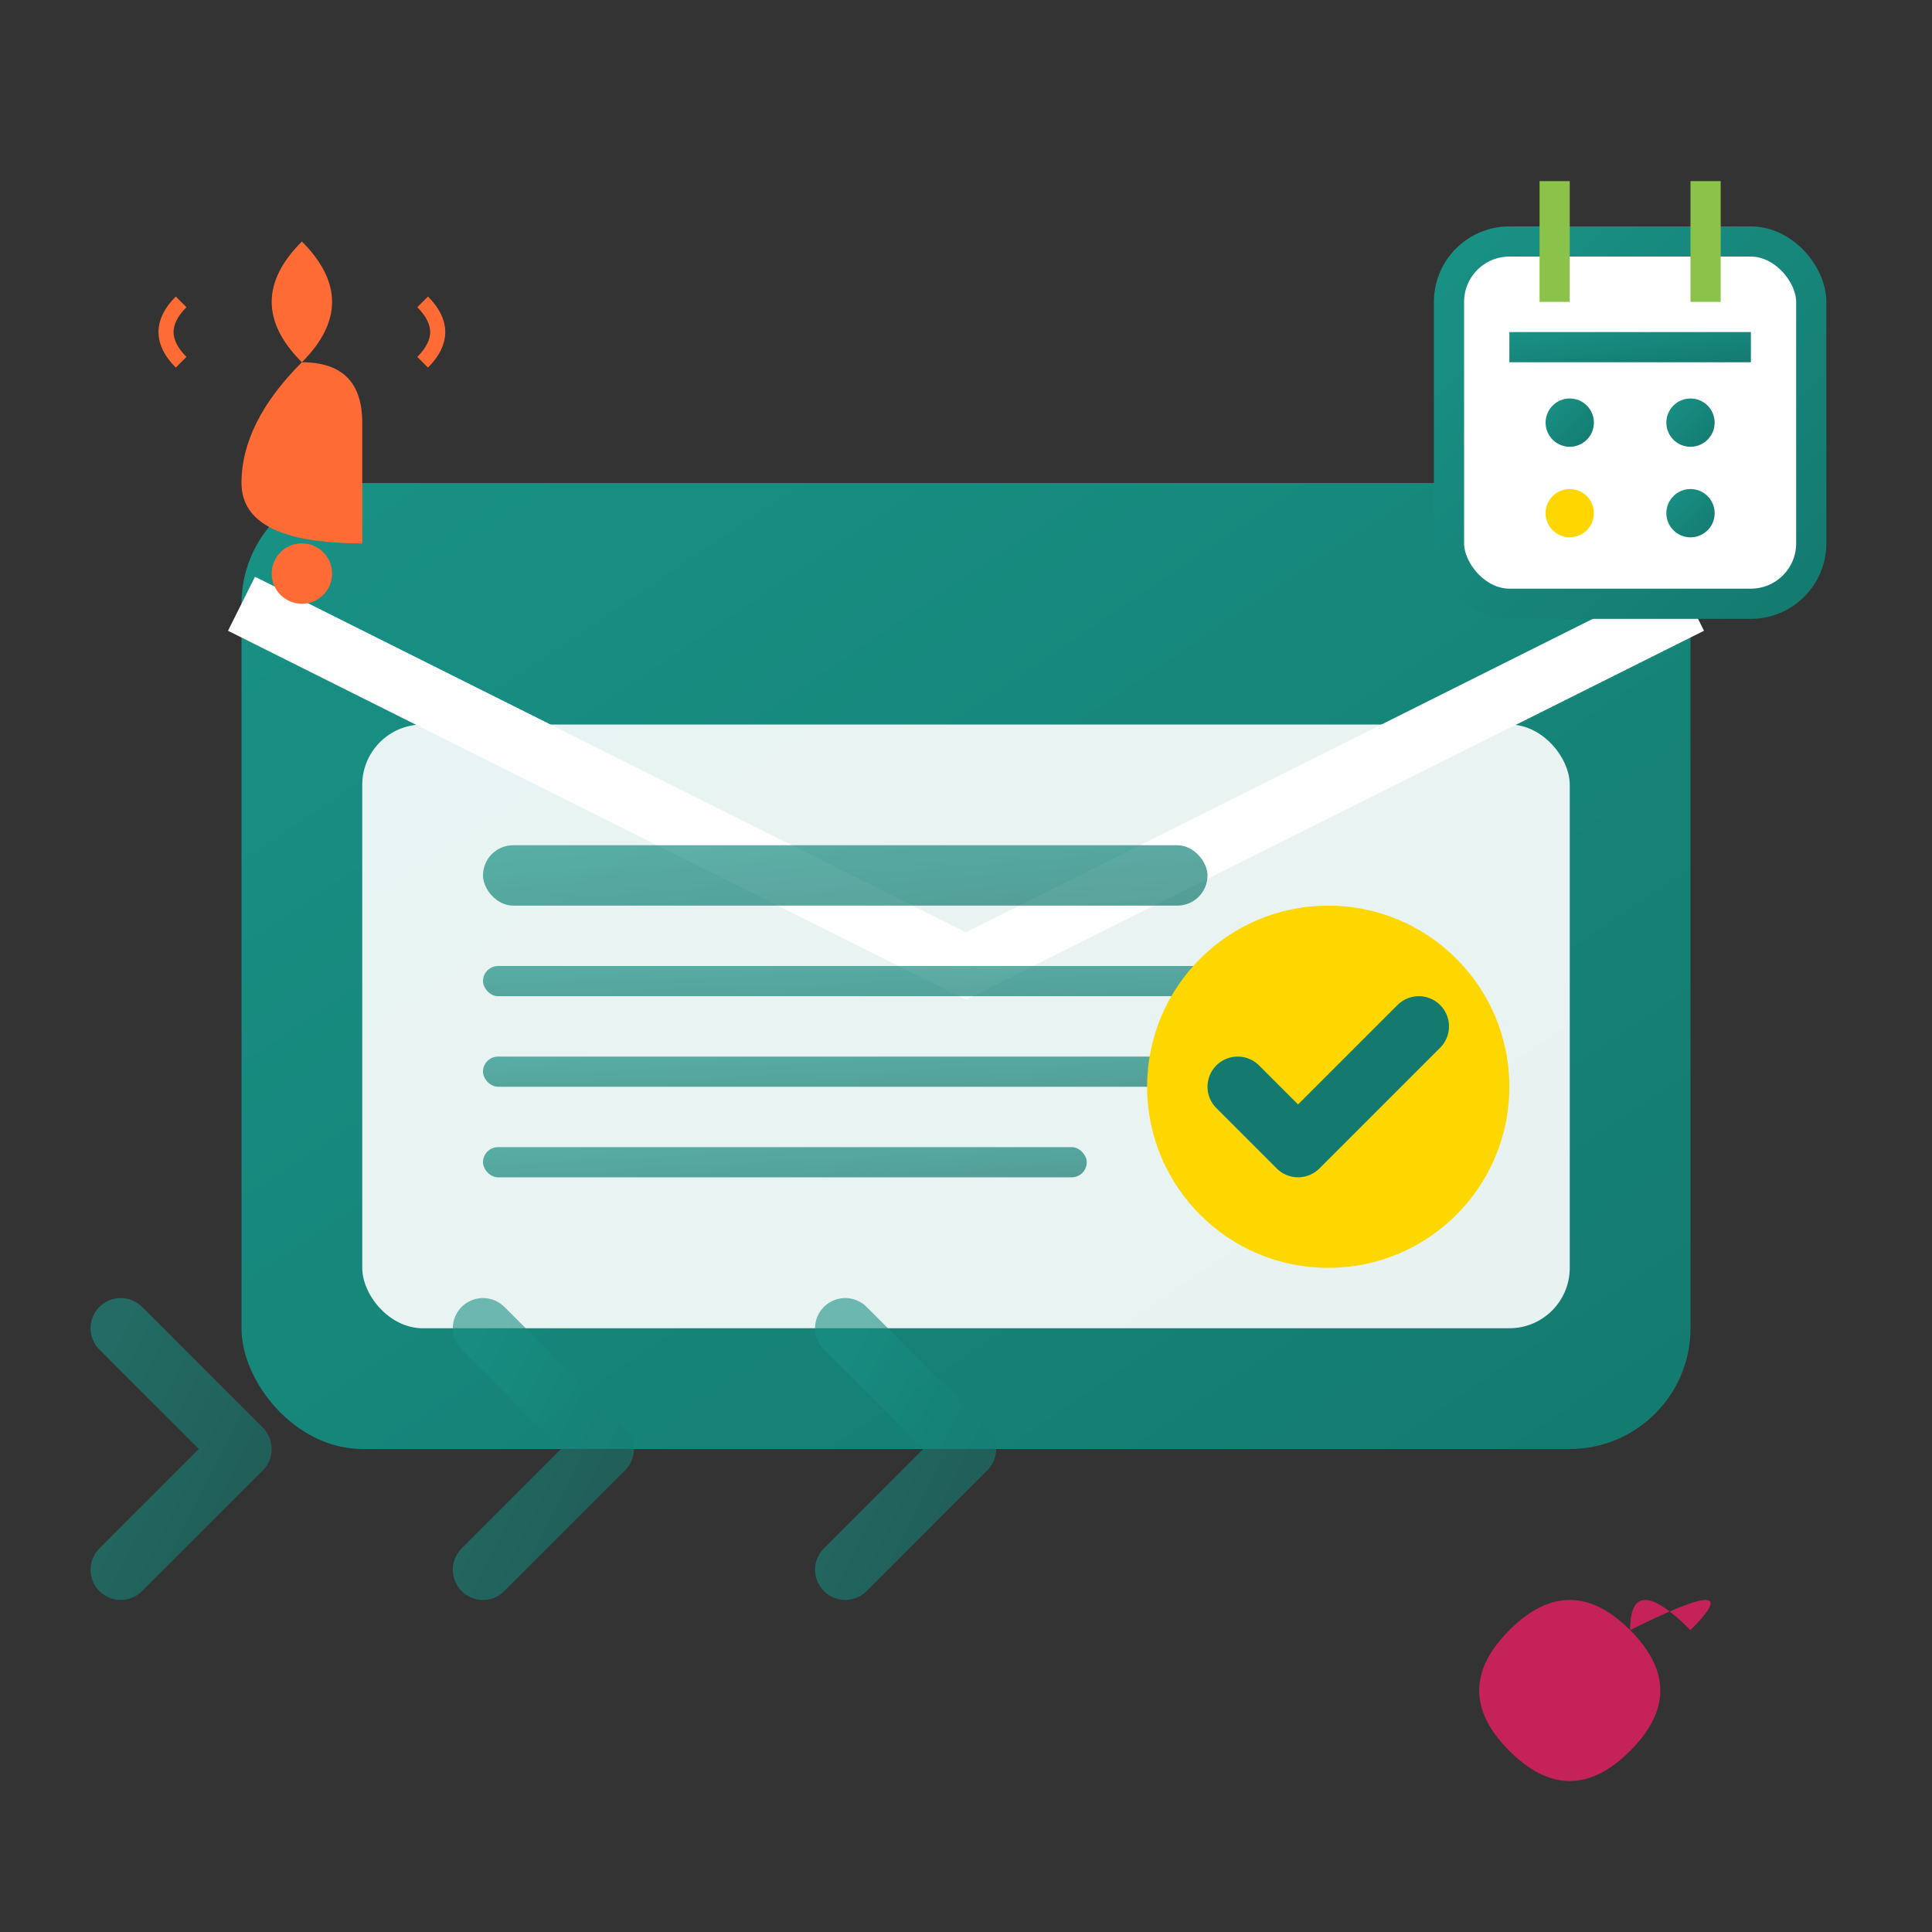
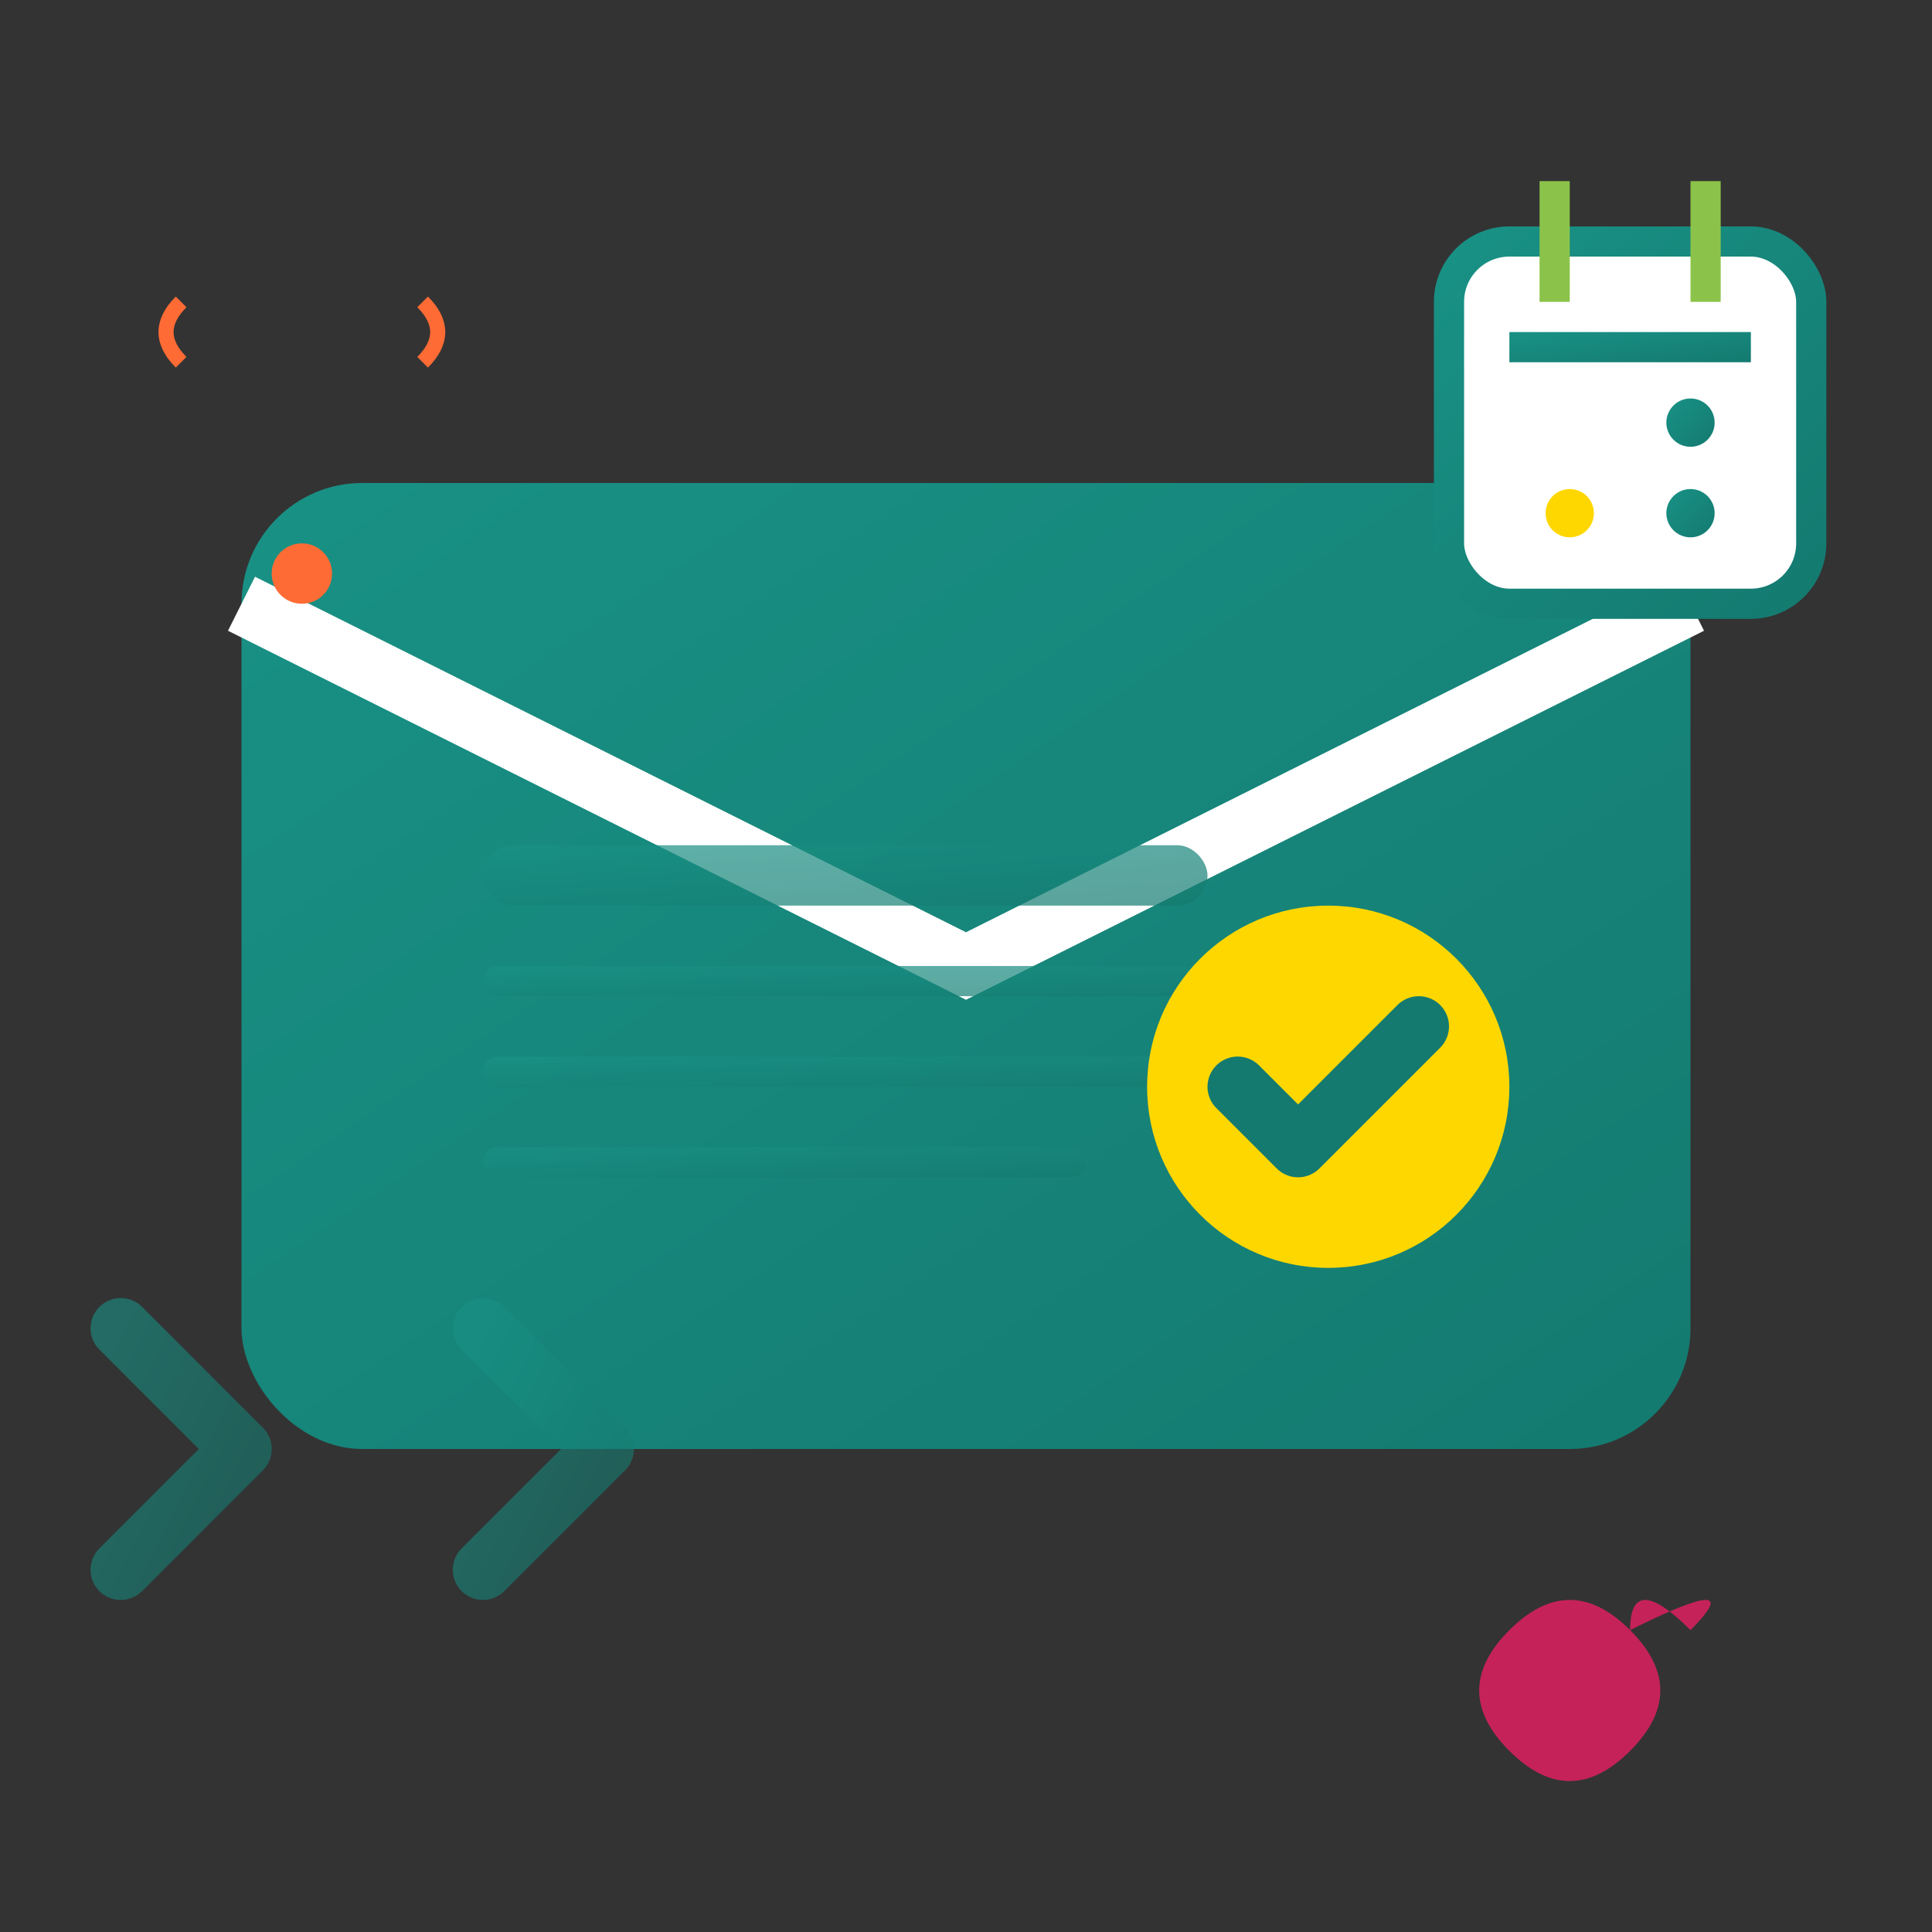
<svg xmlns="http://www.w3.org/2000/svg" width="64" height="64" viewBox="0 0 64 64" fill="none">
  <rect x="0" y="0" width="64" height="64" fill="#333333" stroke="none" />
  <defs>
    <linearGradient id="subscriptionGradient" x1="0%" y1="0%" x2="100%" y2="100%">
      <stop offset="0%" stop-color="#199185" />
      <stop offset="100%" stop-color="#147a70" />
    </linearGradient>
  </defs>
  <rect x="8" y="16" width="48" height="32" rx="4" fill="url(#subscriptionGradient)" />
  <path d="M8 20 L32 32 L56 20" stroke="#ffffff" stroke-width="2" fill="none" />
-   <rect x="12" y="24" width="40" height="20" rx="2" fill="#ffffff" opacity="0.9" />
  <g fill="url(#subscriptionGradient)" opacity="0.7">
    <rect x="16" y="28" width="24" height="2" rx="1" />
    <rect x="16" y="32" width="32" height="1" rx="0.5" />
    <rect x="16" y="35" width="28" height="1" rx="0.5" />
    <rect x="16" y="38" width="20" height="1" rx="0.5" />
  </g>
  <circle cx="44" cy="36" r="6" fill="#FFD700" />
  <path d="M41 36 L43 38 L47 34" stroke="#147a70" stroke-width="2" fill="none" stroke-linecap="round" stroke-linejoin="round" />
  <g transform="translate(48, 8)">
    <rect x="0" y="0" width="12" height="12" rx="2" fill="#ffffff" stroke="url(#subscriptionGradient)" stroke-width="1" />
    <rect x="2" y="3" width="8" height="1" fill="url(#subscriptionGradient)" />
-     <circle cx="4" cy="6" r="0.8" fill="url(#subscriptionGradient)" />
    <circle cx="8" cy="6" r="0.8" fill="url(#subscriptionGradient)" />
    <circle cx="4" cy="9" r="0.8" fill="#FFD700" />
    <circle cx="8" cy="9" r="0.8" fill="url(#subscriptionGradient)" />
    <rect x="3" y="-2" width="1" height="4" fill="#8BC34A" />
    <rect x="8" y="-2" width="1" height="4" fill="#8BC34A" />
  </g>
  <g transform="translate(4, 8)">
-     <path d="M6 4 Q4 2 6 0 Q8 2 6 4 Q4 6 4 8 Q4 10 8 10 Q8 8 8 6 Q8 4 6 4" fill="#FF6B35" />
    <circle cx="6" cy="11" r="1" fill="#FF6B35" />
    <path d="M2 2 Q1 3 2 4" stroke="#FF6B35" stroke-width="0.5" fill="none" />
    <path d="M10 2 Q11 3 10 4" stroke="#FF6B35" stroke-width="0.5" fill="none" />
  </g>
  <g opacity="0.6">
    <path d="M4 52 L8 48 L4 44" stroke="url(#subscriptionGradient)" stroke-width="2" fill="none" stroke-linecap="round" stroke-linejoin="round" />
    <path d="M16 52 L20 48 L16 44" stroke="url(#subscriptionGradient)" stroke-width="2" fill="none" stroke-linecap="round" stroke-linejoin="round" />
-     <path d="M28 52 L32 48 L28 44" stroke="url(#subscriptionGradient)" stroke-width="2" fill="none" stroke-linecap="round" stroke-linejoin="round" />
  </g>
  <path d="M54 54 Q52 52 50 54 Q48 56 50 58 Q52 60 54 58 Q56 56 54 54 Q58 52 56 54 Q54 52 54 54" fill="#E91E63" opacity="0.8" />
</svg>